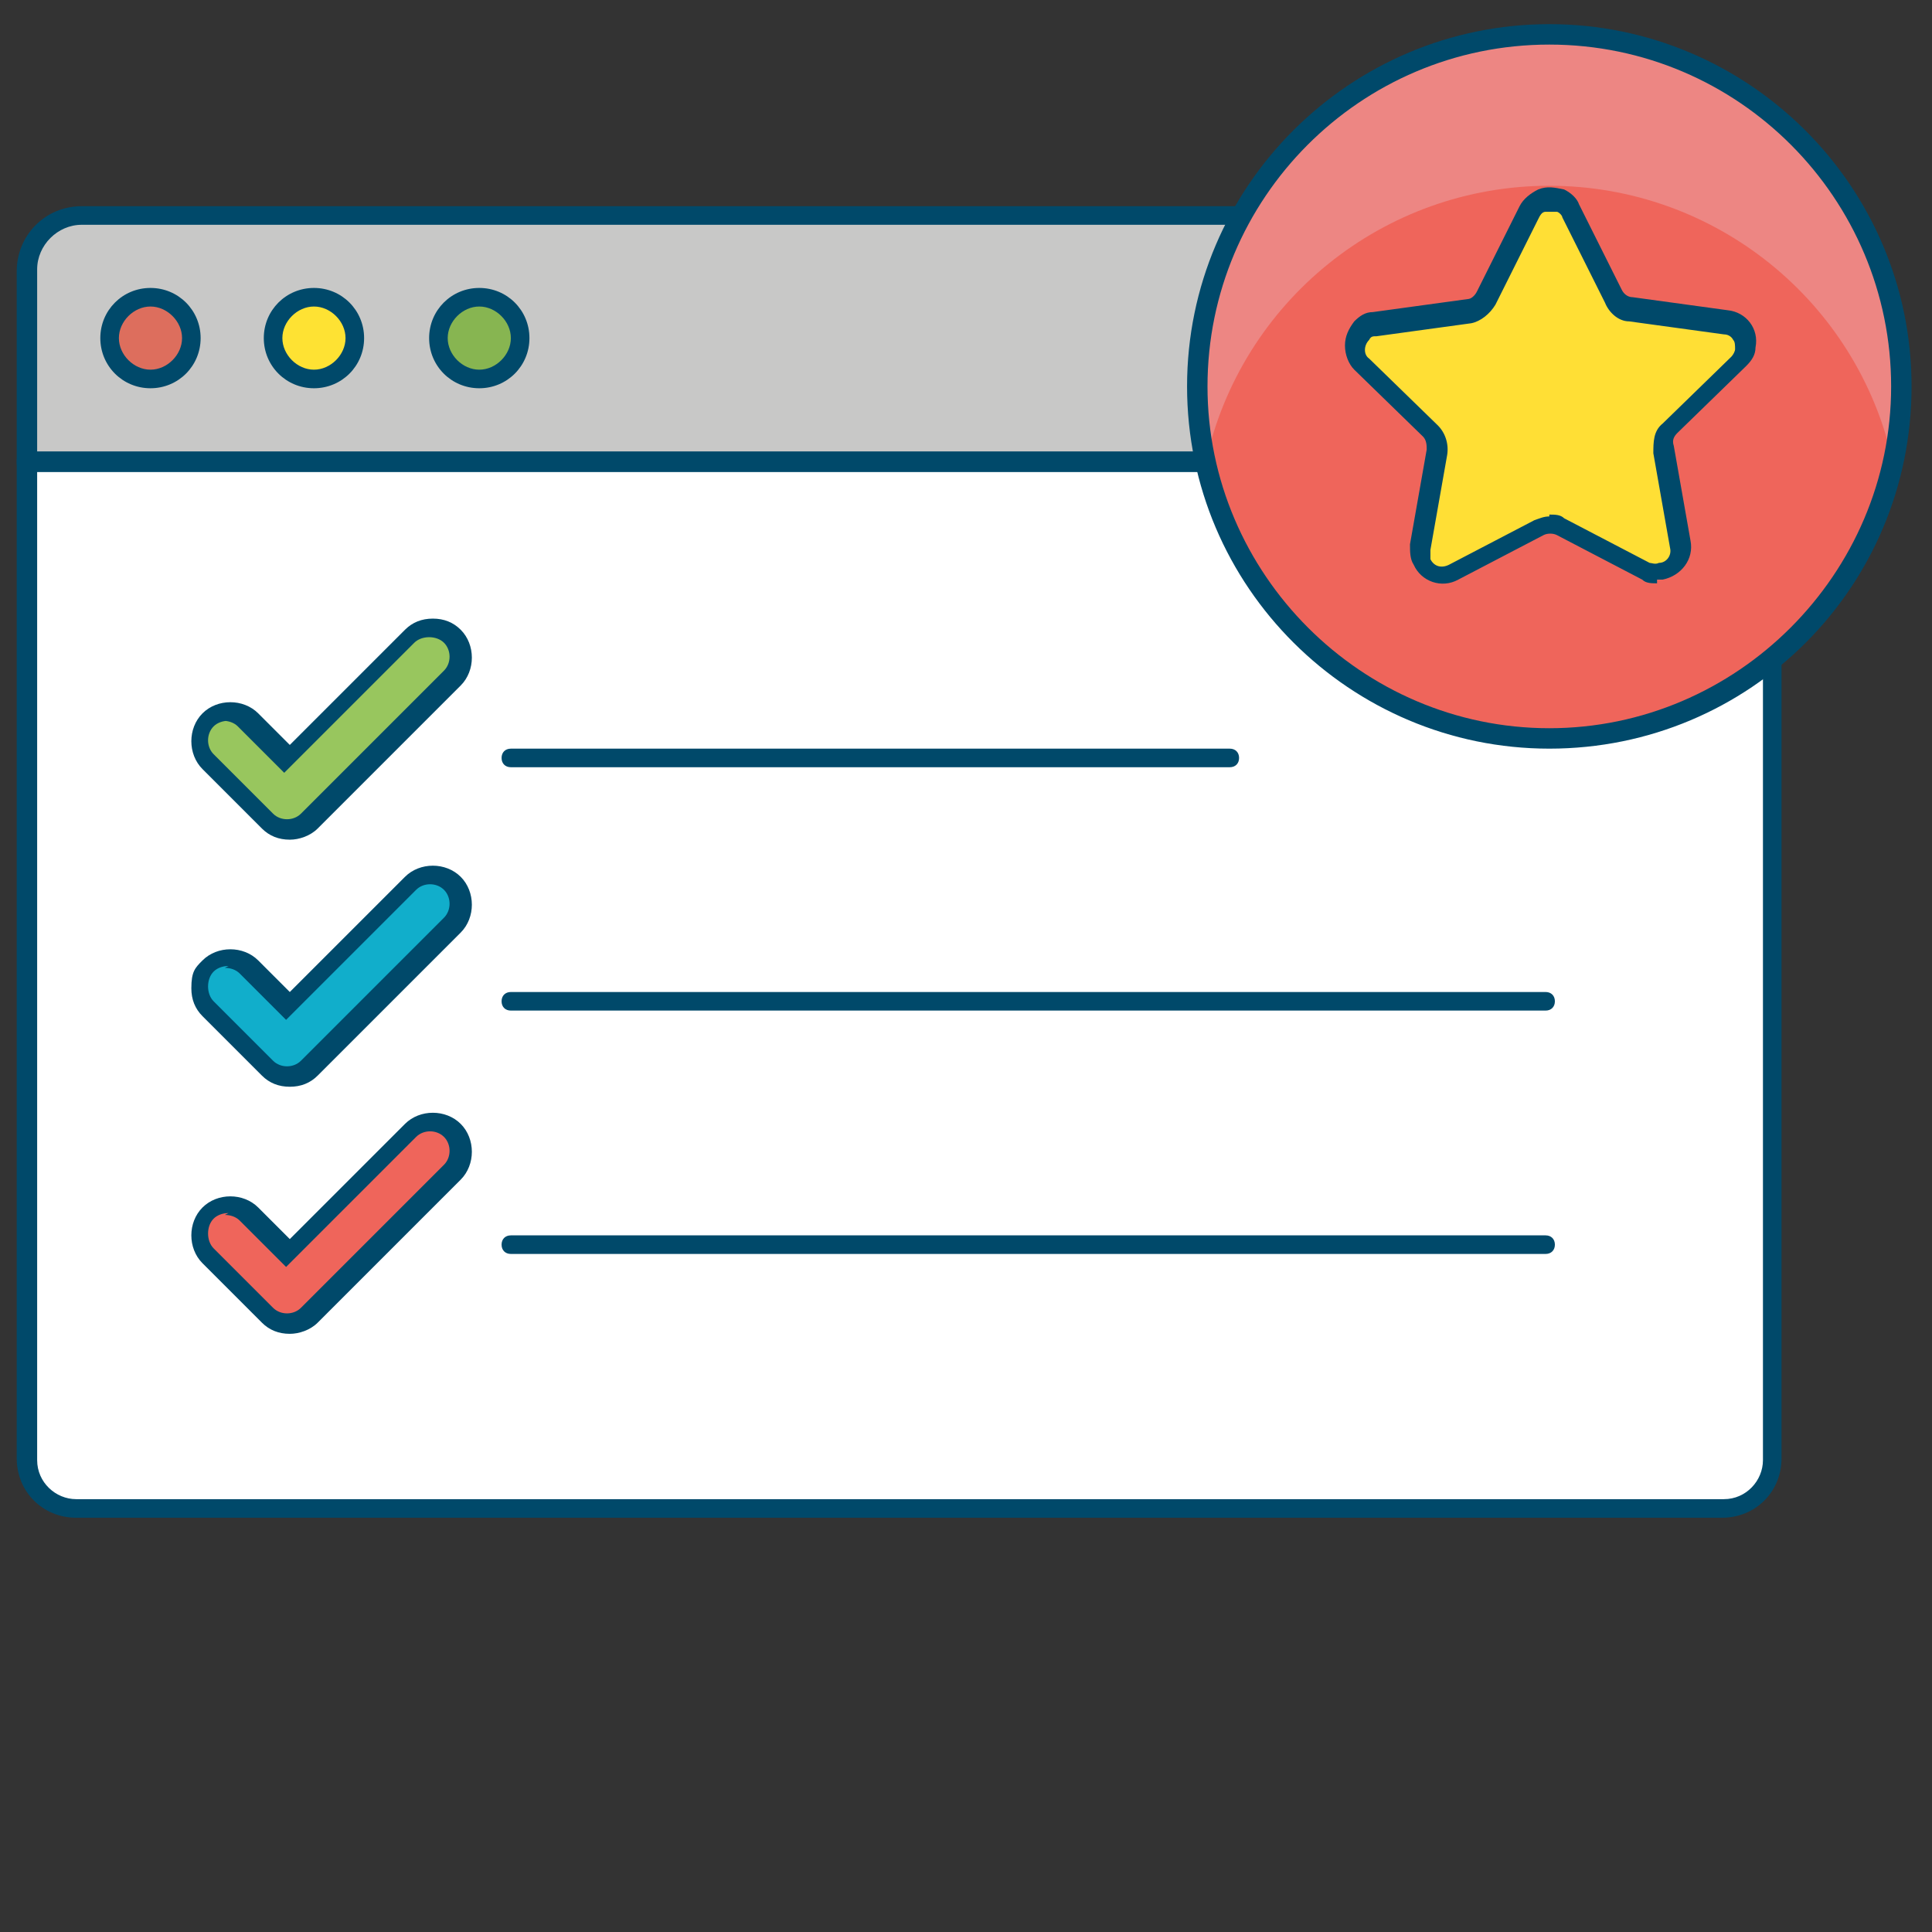
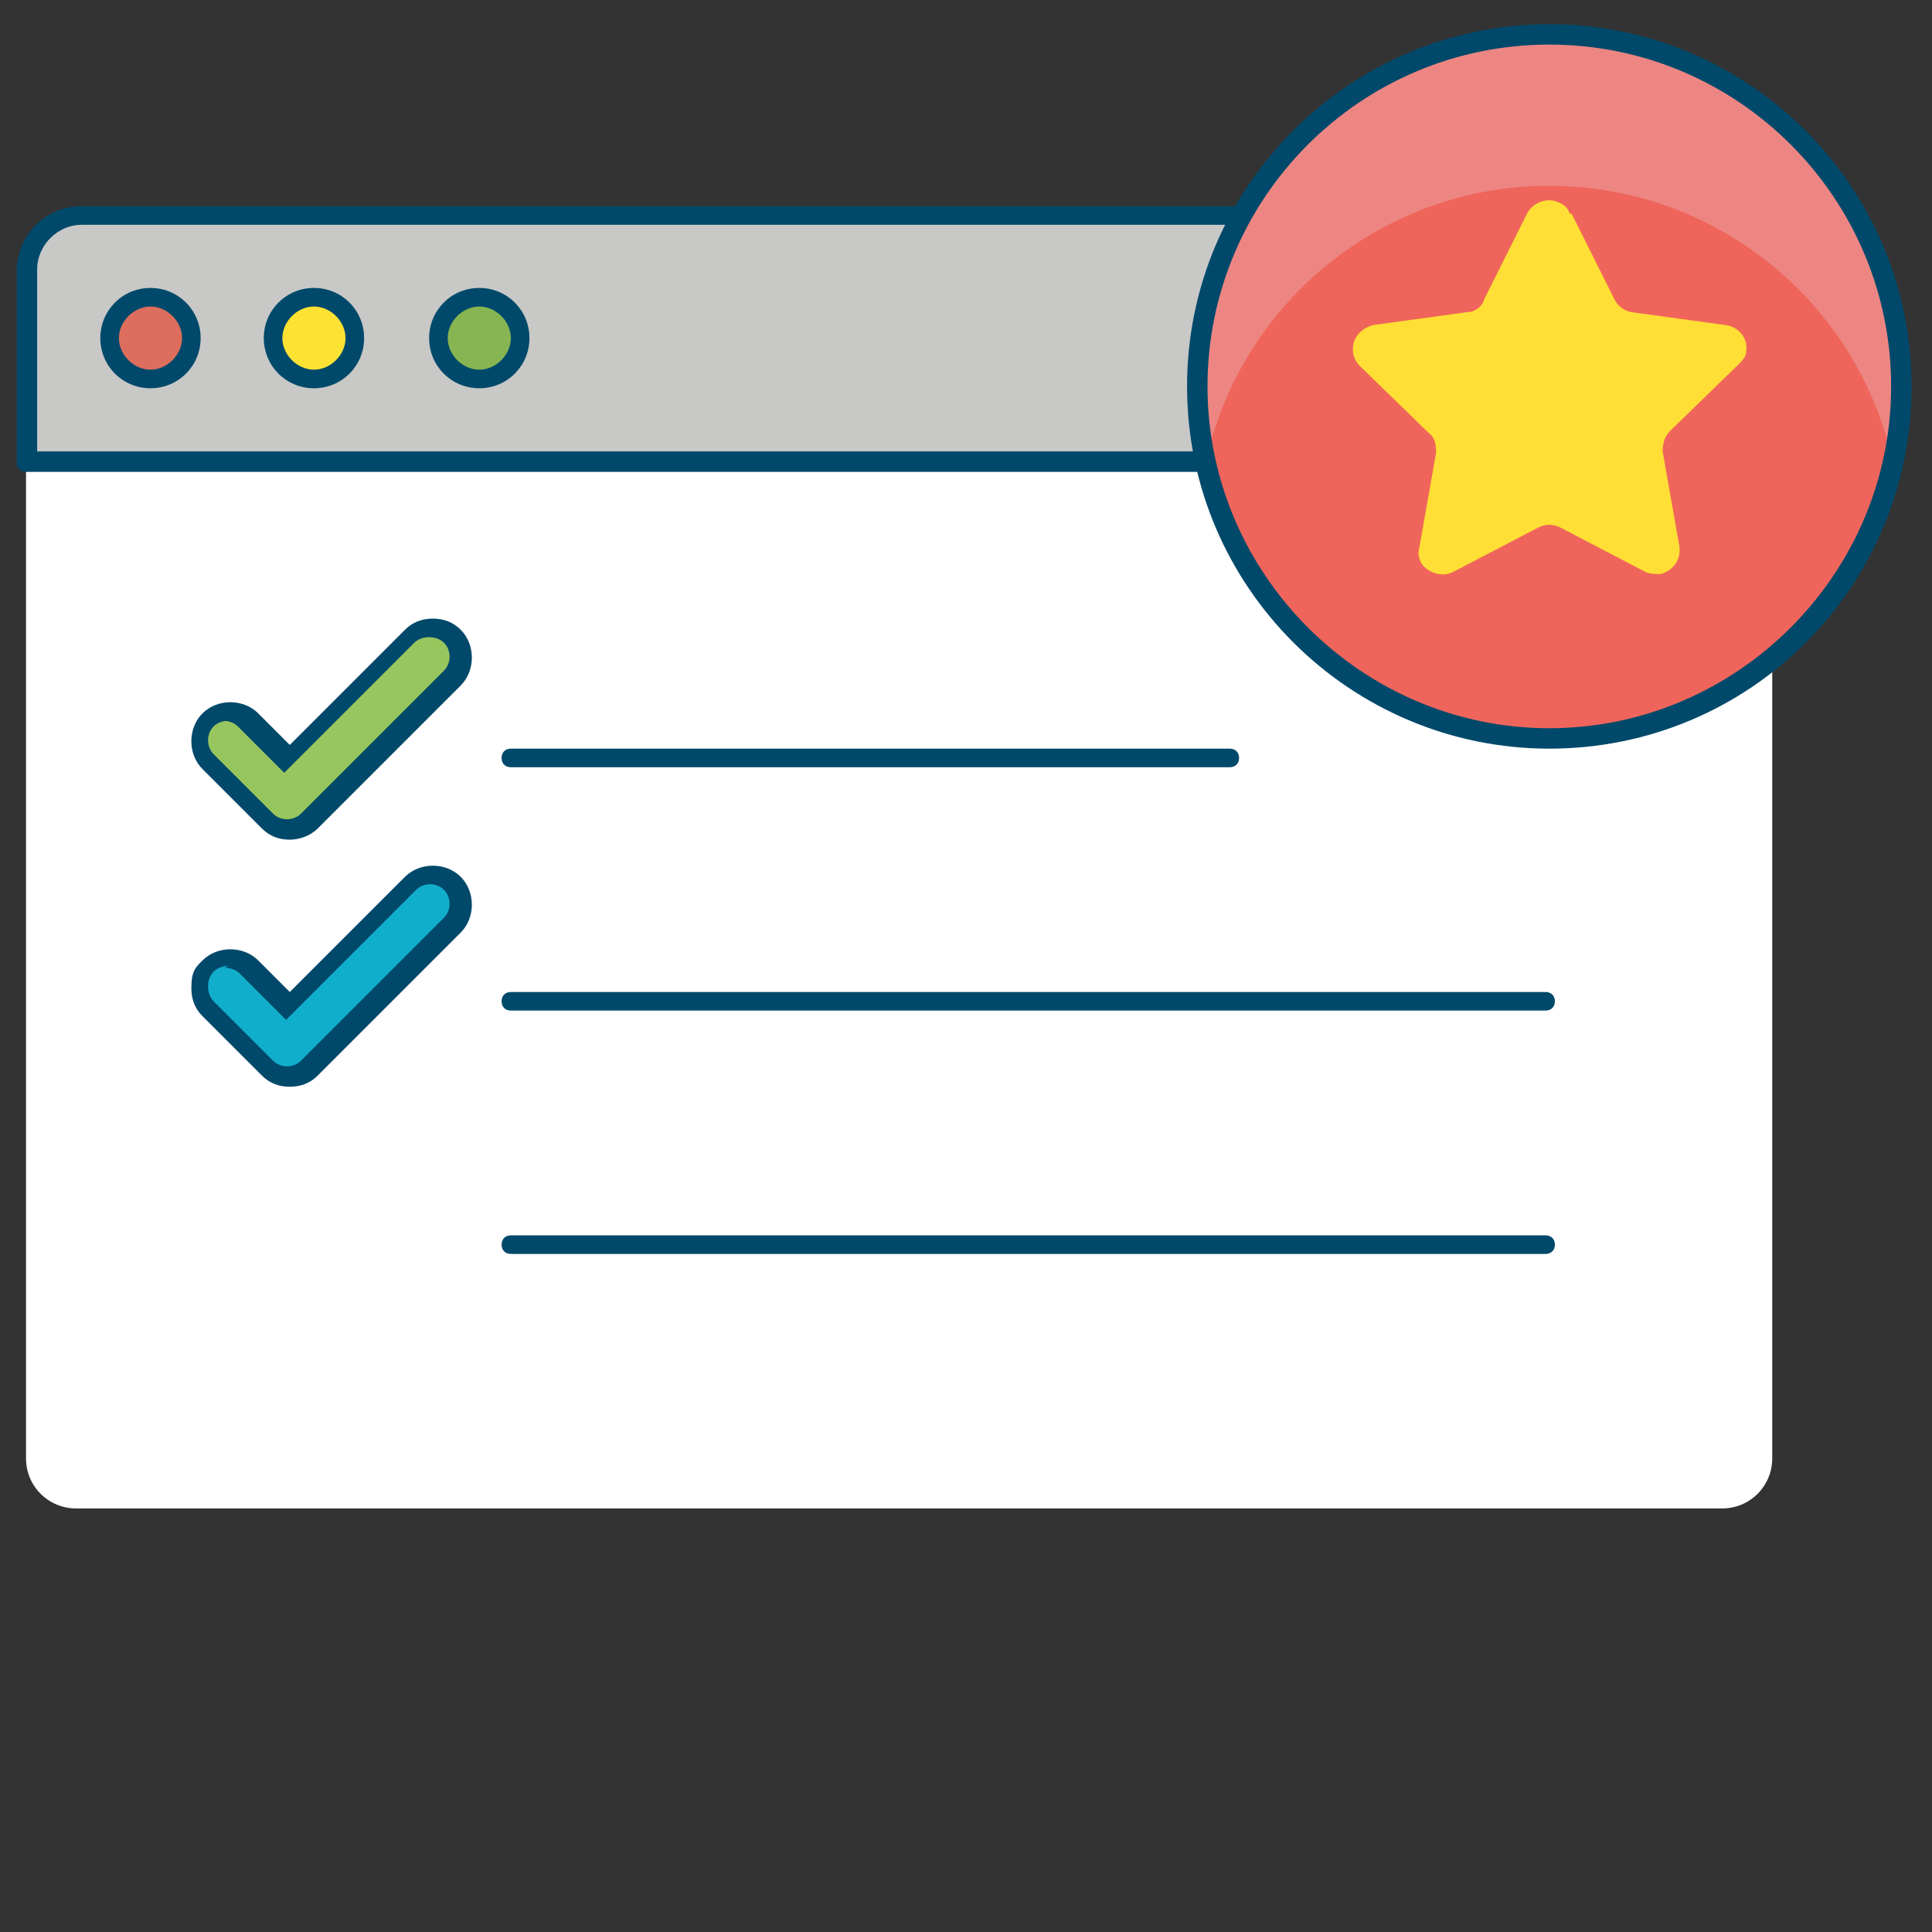
<svg xmlns="http://www.w3.org/2000/svg" id="Layer_1" data-name="Layer 1" version="1.1" viewBox="0 0 104 104">
  <rect x="0" y="0" width="104" height="104" fill="#333333" stroke="none" />
  <defs>
    <style>.cls-5,.cls-8{stroke-width:0}.cls-5{fill:#ef655b}.cls-8{fill:#00496a}</style>
  </defs>
  <path d="M1.4 24.8h94v53.7c0 1.5-1.2 2.7-2.7 2.7H4.1c-1.5 0-2.7-1.2-2.7-2.7z" style="stroke-width:0;fill:#fff" />
-   <path d="M92.8 81.7H4.1c-1.8 0-3.2-1.4-3.2-3.2V24.8c0-.3.2-.5.5-.5h94c.3 0 .5.2.5.5v53.7c0 1.8-1.4 3.2-3.2 3.2ZM2 25.4v53.2c0 1.2 1 2.1 2.1 2.1h88.7c1.2 0 2.1-1 2.1-2.1V25.4z" class="cls-8" />
  <path d="M4.4 11.6h88.1c1.6 0 2.9 1.3 2.9 2.9v10.3h-94V14.5c0-1.6 1.3-2.9 2.9-2.9Z" style="stroke-width:0;fill:#c8c8c7" />
  <path d="M95.4 25.4h-94c-.3 0-.5-.2-.5-.5V14.6c0-1.9 1.5-3.5 3.5-3.5h88.1c1.9 0 3.5 1.5 3.5 3.5v10.3c0 .3-.2.5-.5.5ZM2 24.3h92.9v-9.8c0-1.3-1.1-2.4-2.4-2.4H4.4c-1.3 0-2.4 1.1-2.4 2.4z" class="cls-8" />
  <circle cx="8.1" cy="18.2" r="2.2" style="fill:#dd6e5d;stroke-width:0" />
  <path d="M8.1 20.9c-1.5 0-2.7-1.2-2.7-2.7s1.2-2.7 2.7-2.7 2.7 1.2 2.7 2.7-1.2 2.7-2.7 2.7m0-4.4c-.9 0-1.7.8-1.7 1.7s.8 1.7 1.7 1.7 1.7-.8 1.7-1.7-.8-1.7-1.7-1.7" class="cls-8" />
  <circle cx="16.9" cy="18.2" r="2.2" style="stroke-width:0;fill:#fee233" />
  <path d="M16.9 20.9c-1.5 0-2.7-1.2-2.7-2.7s1.2-2.7 2.7-2.7 2.7 1.2 2.7 2.7-1.2 2.7-2.7 2.7m0-4.4c-.9 0-1.7.8-1.7 1.7s.8 1.7 1.7 1.7 1.7-.8 1.7-1.7-.8-1.7-1.7-1.7" class="cls-8" />
  <circle cx="25.8" cy="18.2" r="2.2" style="stroke-width:0;fill:#87b551" />
  <path d="M25.8 20.9c-1.5 0-2.7-1.2-2.7-2.7s1.2-2.7 2.7-2.7 2.7 1.2 2.7 2.7-1.2 2.7-2.7 2.7m0-4.4c-.9 0-1.7.8-1.7 1.7s.8 1.7 1.7 1.7 1.7-.8 1.7-1.7-.8-1.7-1.7-1.7m40.4 24.8H27.5c-.3 0-.5-.2-.5-.5s.2-.5.5-.5h38.7c.3 0 .5.2.5.5s-.2.5-.5.5m17 13.1H27.5c-.3 0-.5-.2-.5-.5s.2-.5.5-.5h55.7c.3 0 .5.2.5.5s-.2.5-.5.5m0 13.1H27.5c-.3 0-.5-.2-.5-.5s.2-.5.5-.5h55.7c.3 0 .5.2.5.5s-.2.5-.5.5" class="cls-8" />
  <path d="M15.6 44.7c-.4 0-.8-.2-1.1-.5L11.3 41c-.6-.6-.6-1.7 0-2.3s1.7-.6 2.3 0l2.1 2.1 6.6-6.6c.6-.6 1.7-.6 2.3 0s.6 1.7 0 2.3l-7.7 7.7c-.3.3-.7.5-1.1.5Z" style="stroke-width:0;fill:#98c65e" />
  <path d="M15.6 45.2q-.9 0-1.5-.6l-3.2-3.2c-.8-.8-.8-2.2 0-3s2.2-.8 3 0l1.7 1.7 6.2-6.2q.6-.6 1.5-.6t1.5.6c.8.8.8 2.2 0 3l-7.7 7.7c-.4.4-1 .6-1.5.6m-3.3-6.4c-.3 0-.6.1-.8.3-.4.4-.4 1.1 0 1.5l3.2 3.2c.4.4 1.1.4 1.5 0l7.7-7.7c.4-.4.4-1.1 0-1.5-.2-.2-.5-.3-.8-.3s-.6.1-.8.3l-7 7-2.5-2.5c-.2-.2-.5-.3-.8-.3Z" class="cls-8" />
  <path d="M15.6 58c-.4 0-.8-.2-1.1-.5l-3.2-3.2c-.6-.6-.6-1.7 0-2.3s1.7-.6 2.3 0l2.1 2.1 6.6-6.6c.6-.6 1.7-.6 2.3 0s.6 1.7 0 2.3l-7.7 7.7c-.3.3-.7.5-1.1.5Z" style="stroke-width:0;fill:#11aecb" />
  <path d="M15.6 58.5q-.9 0-1.5-.6l-3.2-3.2q-.6-.6-.6-1.5c0-.9.2-1.1.6-1.5.8-.8 2.2-.8 3 0l1.7 1.7 6.2-6.2c.8-.8 2.2-.8 3 0s.8 2.2 0 3l-7.7 7.7q-.6.6-1.5.6M12.3 52c-.3 0-.6.1-.8.3s-.3.5-.3.8.1.6.3.8l3.2 3.2c.4.4 1.1.4 1.5 0l7.7-7.7c.4-.4.4-1.1 0-1.5s-1.1-.4-1.5 0l-7 7-2.5-2.5c-.2-.2-.5-.3-.8-.3Z" class="cls-8" />
-   <path d="M15.6 71.3c-.4 0-.8-.2-1.1-.5l-3.2-3.2c-.6-.6-.6-1.7 0-2.3s1.7-.6 2.3 0l2.1 2.1 6.6-6.6c.6-.6 1.7-.6 2.3 0s.6 1.7 0 2.3l-7.7 7.7c-.3.3-.7.5-1.1.5Z" class="cls-5" />
-   <path d="M15.6 71.8q-.9 0-1.5-.6L10.9 68c-.8-.8-.8-2.2 0-3s2.2-.8 3 0l1.7 1.7 6.2-6.2c.8-.8 2.2-.8 3 0s.8 2.2 0 3l-7.7 7.7c-.4.4-1 .6-1.5.6m-3.3-6.5c-.3 0-.6.1-.8.3s-.3.5-.3.8.1.6.3.8l3.2 3.2c.4.4 1.1.4 1.5 0l7.7-7.7c.4-.4.4-1.1 0-1.5s-1.1-.4-1.5 0l-7 7-2.5-2.5c-.2-.2-.5-.3-.8-.3Z" class="cls-8" />
  <circle cx="83.4" cy="20.8" r="19" class="cls-5" />
  <path d="M83.4 10c8.9 0 16.6 6.2 18.5 14.9 2.3-10.2-4.2-20.4-14.4-22.6C77.3 0 67.1 6.5 64.9 16.7c-.6 2.7-.6 5.5 0 8.2C66.8 16.2 74.5 10 83.4 10" style="stroke-width:0;fill:#ed8683" />
  <path d="M83.4 40.3c-10.7 0-19.5-8.7-19.5-19.5S72.7 1.3 83.4 1.3s19.5 8.7 19.5 19.5-8.7 19.5-19.5 19.5m0-37.9C73.2 2.4 65 10.7 65 20.8s8.3 18.4 18.4 18.4 18.4-8.3 18.4-18.4S93.6 2.4 83.4 2.4" class="cls-8" />
  <path d="m84.6 11.5 2.3 4.6c.2.4.5.6.9.7l5.1.7c.7.1 1.2.7 1.1 1.4 0 .3-.2.5-.4.7l-3.7 3.6c-.3.3-.4.7-.4 1.1l.9 5.1c.1.7-.3 1.3-1 1.5-.3 0-.6 0-.8-.1L84 28.4q-.6-.3-1.2 0l-4.6 2.4c-.6.3-1.4 0-1.7-.5-.1-.2-.2-.5-.1-.8l.9-5.1c0-.4 0-.8-.4-1.1l-3.7-3.6c-.5-.5-.5-1.3 0-1.8.2-.2.4-.3.7-.4l5.1-.7c.4 0 .8-.3.9-.7l2.3-4.6c.3-.6 1.1-.9 1.7-.6q.45.15.6.6Z" style="stroke-width:0;fill:#ffdf35" />
-   <path d="M89.2 31.4c-.3 0-.6 0-.8-.2l-4.6-2.4c-.2-.1-.5-.1-.7 0l-4.6 2.4c-.9.5-2 .1-2.4-.8-.2-.3-.2-.7-.2-1.1l.9-5.1c0-.2 0-.5-.2-.7l-3.7-3.6c-.3-.3-.5-.8-.5-1.3s.2-.9.5-1.3c.3-.3.6-.5 1-.5l5.1-.7c.2 0 .4-.2.5-.4l2.3-4.6c.2-.4.6-.7 1-.9.5-.2.9-.1 1.4 0 .4.2.7.5.8.8l2.3 4.6c.1.2.3.4.6.4l5.1.7c1 .1 1.7 1 1.5 2 0 .4-.2.7-.5 1l-3.7 3.6c-.2.2-.3.4-.2.7l.9 5.1c.2 1-.5 1.9-1.5 2.1h-.3Zm-5.8-3.7c.3 0 .6 0 .8.2l4.6 2.4c.1 0 .3.1.5 0 .4 0 .7-.4.6-.8l-.9-5.1c0-.6 0-1.2.5-1.6l3.7-3.6c.1-.1.2-.3.2-.4 0-.2 0-.4-.1-.5-.1-.2-.3-.3-.5-.3l-5.1-.7c-.6 0-1.1-.5-1.3-1l-2.3-4.6c0-.1-.2-.3-.3-.3h-.6c-.2 0-.3.2-.4.4l-2.3 4.6c-.3.5-.8.9-1.3 1l-5.1.7c-.2 0-.3 0-.4.2-.3.3-.3.8 0 1l3.7 3.6c.4.4.6 1 .5 1.6l-.9 5.1v.5c.2.4.6.5 1 .3l4.6-2.4c.3-.1.5-.2.8-.2Z" class="cls-8" />
</svg>